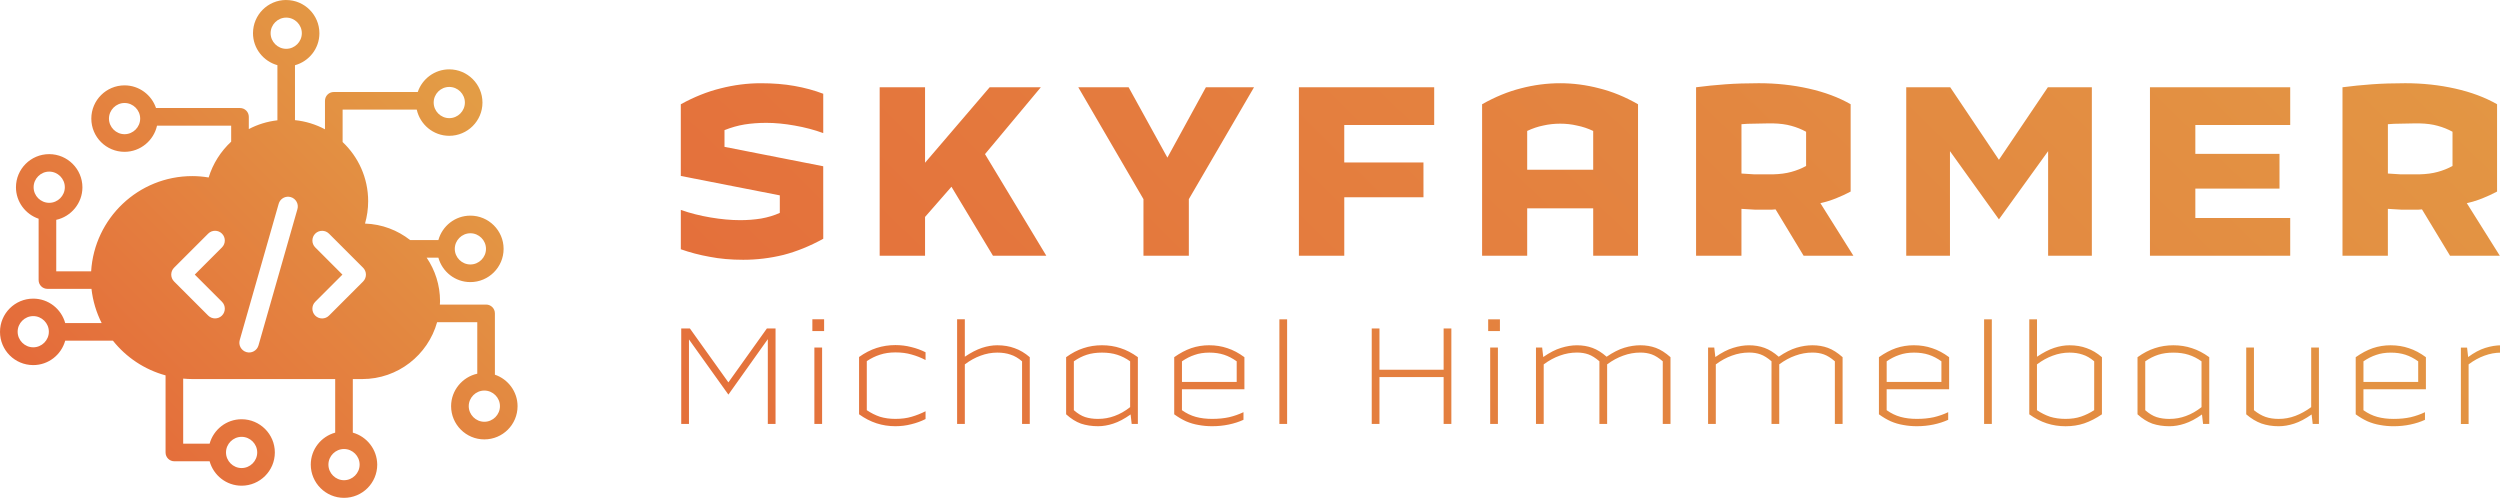
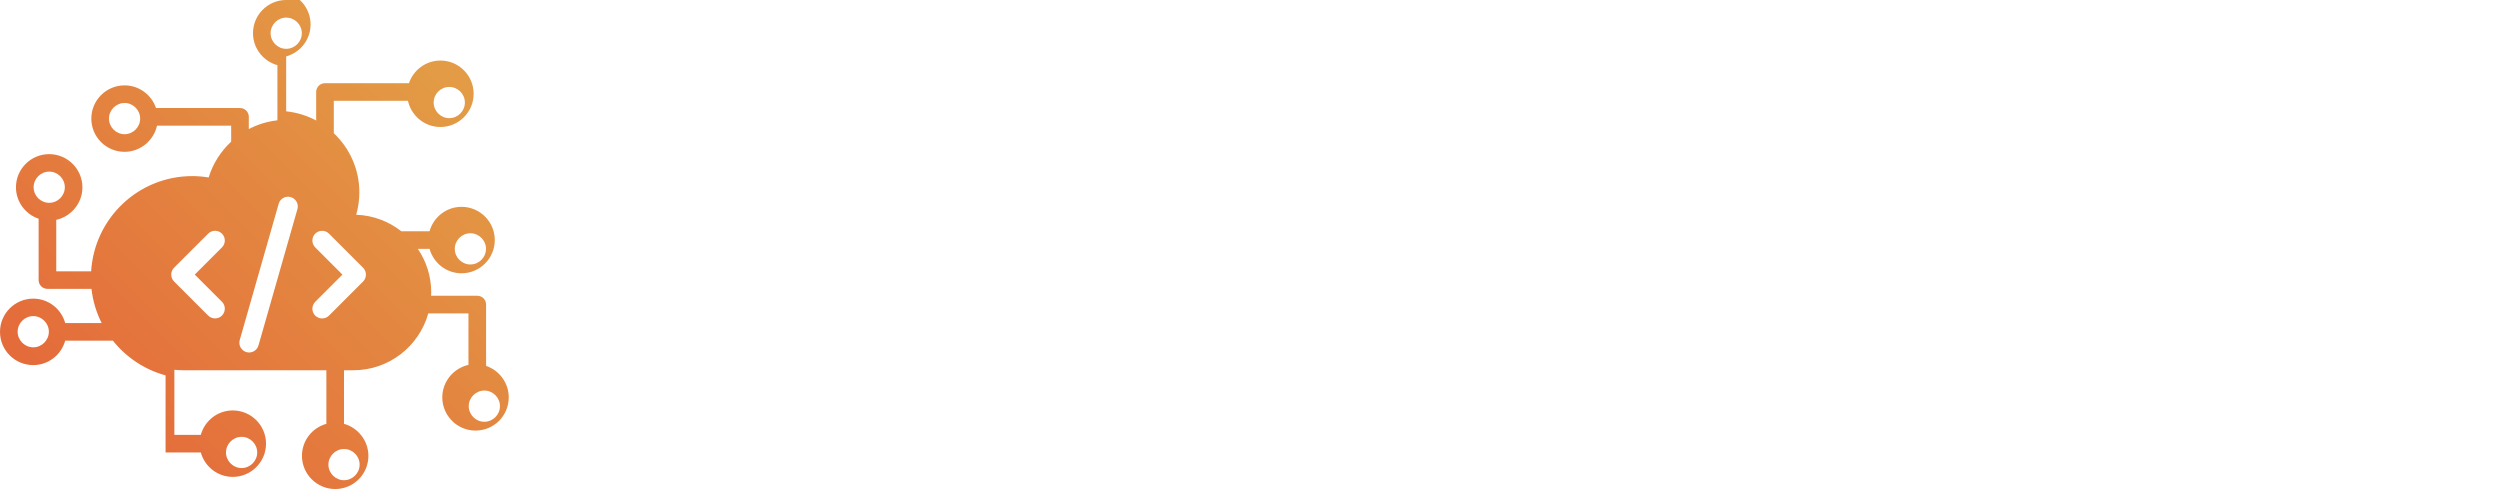
<svg xmlns="http://www.w3.org/2000/svg" xmlns:xlink="http://www.w3.org/1999/xlink" width="135.043mm" height="26.891mm" viewBox="0 0 135.043 26.891" version="1.1" id="svg1">
  <defs id="defs1">
    <linearGradient xlink:href="#linearGradient53" id="linearGradient60" x1="70.06" y1="208.098" x2="138.851" y2="139.307" gradientUnits="userSpaceOnUse" />
    <linearGradient id="linearGradient53">
      <stop style="stop-color:#e46a3a;stop-opacity:1;" offset="0" id="stop31" />
      <stop style="stop-color:#e39c45;stop-opacity:1;" offset="1" id="stop34" />
    </linearGradient>
    <linearGradient xlink:href="#linearGradient53" id="linearGradient62" x1="70.368" y1="218.488" x2="139.463" y2="149.393" gradientUnits="userSpaceOnUse" />
    <linearGradient xlink:href="#linearGradient53" id="linearGradient33" x1="24.458" y1="224.249" x2="44.227" y2="204.48" gradientUnits="userSpaceOnUse" />
  </defs>
  <g id="layer1" transform="translate(-42.032,-142.924)">
-     <path style="-inkscape-font-specification:'Technor Variable Ultra-Light';fill:url(#linearGradient62);stroke-width:0.265" d="m 58.59,185.127 -2.117,-2.997 v 4.591 h -0.415 v -5.188 h 0.465 l 2.067,2.93 2.067,-2.93 h 0.465 v 5.188 h -0.415 v -4.607 z m 4.509,-4.093 h 0.631 v 0.639 h -0.631 z m 0.523,5.687 h -0.415 v -4.151 h 0.415 z m 2.4,-3.412 v 2.665 q 0.34,0.232 0.706,0.357 0.374,0.116 0.83,0.116 0.49,0 0.872,-0.116 0.39,-0.116 0.747,-0.299 v 0.423 q -0.357,0.183 -0.764,0.282 -0.407,0.108 -0.855,0.108 -0.531,0 -1.013,-0.158 -0.481,-0.158 -0.938,-0.49 v -3.113 q 0.457,-0.332 0.938,-0.49 0.481,-0.158 1.013,-0.158 0.448,0 0.855,0.108 0.407,0.1 0.764,0.282 v 0.423 q -0.357,-0.191 -0.747,-0.299 -0.382,-0.116 -0.872,-0.116 -0.457,0 -0.83,0.125 -0.365,0.116 -0.706,0.349 z m 5.264,0.174 v 3.238 h -0.415 v -5.687 h 0.415 v 2.034 q 0.498,-0.34 0.921,-0.481 0.423,-0.141 0.822,-0.141 0.515,0 0.93,0.158 0.423,0.149 0.814,0.49 v 3.628 H 74.359 v -3.404 q -0.307,-0.266 -0.623,-0.365 -0.307,-0.108 -0.706,-0.108 -0.457,0 -0.897,0.166 -0.432,0.158 -0.847,0.473 z m 8.959,3.238 -0.058,-0.515 q -0.498,0.357 -0.93,0.498 -0.423,0.141 -0.814,0.141 -0.506,0 -0.921,-0.141 -0.407,-0.149 -0.797,-0.506 v -3.105 q 0.465,-0.34 0.93,-0.49 0.465,-0.158 0.996,-0.158 0.531,0 0.996,0.158 0.465,0.149 0.93,0.49 v 3.628 z m -1.801,-0.274 q 0.457,0 0.88,-0.158 0.432,-0.158 0.838,-0.481 v -2.49 q -0.332,-0.241 -0.697,-0.357 -0.357,-0.116 -0.814,-0.116 -0.457,0 -0.814,0.116 -0.357,0.116 -0.697,0.357 v 2.656 q 0.307,0.274 0.606,0.374 0.307,0.1 0.697,0.1 z m 5.97,-4.001 q 0.515,0 0.971,0.158 0.457,0.149 0.913,0.49 v 1.743 h -3.354 v 1.137 q 0.357,0.257 0.747,0.365 0.39,0.108 0.872,0.108 0.506,0 0.913,-0.091 0.415,-0.1 0.772,-0.274 v 0.415 q -0.357,0.166 -0.789,0.257 -0.423,0.091 -0.897,0.091 -0.374,0 -0.722,-0.066 -0.349,-0.058 -0.672,-0.199 -0.324,-0.149 -0.639,-0.382 v -3.105 q 0.465,-0.332 0.913,-0.49 0.457,-0.158 0.971,-0.158 z m -1.469,0.872 v 1.121 h 2.939 v -1.121 q -0.332,-0.241 -0.681,-0.357 -0.349,-0.116 -0.789,-0.116 -0.44,0 -0.789,0.125 -0.349,0.116 -0.681,0.349 z m 5.646,3.404 h -0.415 v -5.687 h 0.415 z m 8.404,0 v -2.549 h -3.445 v 2.549 h -0.415 v -5.188 h 0.415 v 2.241 h 3.445 v -2.241 h 0.415 v 5.188 z m 2.392,-5.687 h 0.631 v 0.639 h -0.631 z m 0.523,5.687 h -0.415 v -4.151 h 0.415 z m 2.459,-3.238 v 3.238 h -0.415 v -4.151 h 0.332 l 0.058,0.515 q 0.515,-0.365 0.955,-0.498 0.448,-0.141 0.855,-0.141 0.448,0 0.83,0.141 0.382,0.141 0.764,0.481 0.515,-0.357 0.955,-0.49 0.44,-0.133 0.855,-0.133 0.448,0 0.83,0.141 0.382,0.141 0.789,0.506 v 3.628 h -0.415 v -3.404 q -0.315,-0.274 -0.589,-0.374 -0.274,-0.1 -0.614,-0.1 -0.473,0 -0.921,0.166 -0.44,0.158 -0.863,0.473 v 3.238 h -0.415 v -3.404 q -0.315,-0.274 -0.589,-0.374 -0.274,-0.1 -0.614,-0.1 -0.473,0 -0.921,0.166 -0.44,0.158 -0.863,0.473 z m 9.241,0 v 3.238 h -0.415 v -4.151 h 0.332 l 0.058,0.515 q 0.515,-0.365 0.955,-0.498 0.448,-0.141 0.855,-0.141 0.448,0 0.83,0.141 0.382,0.141 0.764,0.481 0.515,-0.357 0.955,-0.49 0.44,-0.133 0.855,-0.133 0.448,0 0.83,0.141 0.382,0.141 0.789,0.506 v 3.628 h -0.415 v -3.404 q -0.315,-0.274 -0.589,-0.374 -0.274,-0.1 -0.614,-0.1 -0.473,0 -0.921,0.166 -0.44,0.158 -0.863,0.473 v 3.238 h -0.415 v -3.404 q -0.315,-0.274 -0.589,-0.374 -0.274,-0.1 -0.614,-0.1 -0.473,0 -0.921,0.166 -0.44,0.158 -0.863,0.473 z m 10.644,-1.038 q 0.515,0 0.971,0.158 0.457,0.149 0.913,0.49 v 1.743 h -3.354 v 1.137 q 0.357,0.257 0.747,0.365 0.39,0.108 0.872,0.108 0.506,0 0.913,-0.091 0.415,-0.1 0.772,-0.274 v 0.415 q -0.357,0.166 -0.789,0.257 -0.423,0.091 -0.897,0.091 -0.374,0 -0.722,-0.066 -0.349,-0.058 -0.672,-0.199 -0.324,-0.149 -0.639,-0.382 v -3.105 q 0.465,-0.332 0.913,-0.49 0.457,-0.158 0.971,-0.158 z m -1.469,0.872 v 1.121 h 2.939 v -1.121 q -0.332,-0.241 -0.681,-0.357 -0.349,-0.116 -0.789,-0.116 -0.44,0 -0.789,0.125 -0.349,0.116 -0.681,0.349 z m 5.646,3.404 h -0.415 v -5.687 h 0.415 z m 5.912,-0.523 q -0.473,0.324 -0.946,0.49 -0.465,0.158 -1.004,0.158 -0.531,0 -1.013,-0.158 -0.481,-0.158 -0.938,-0.49 v -5.164 h 0.415 v 2.034 q 0.498,-0.34 0.921,-0.481 0.423,-0.141 0.822,-0.141 0.515,0 0.93,0.158 0.423,0.149 0.814,0.49 z m -0.415,-2.881 q -0.307,-0.266 -0.623,-0.365 -0.307,-0.108 -0.706,-0.108 -0.457,0 -0.897,0.166 -0.432,0.158 -0.847,0.473 v 2.49 q 0.34,0.232 0.706,0.357 0.374,0.116 0.83,0.116 0.465,0 0.83,-0.125 0.365,-0.125 0.706,-0.349 z m 5.846,3.404 -0.058,-0.515 q -0.498,0.357 -0.93,0.498 -0.423,0.141 -0.814,0.141 -0.506,0 -0.921,-0.141 -0.407,-0.149 -0.797,-0.506 v -3.105 q 0.465,-0.34 0.93,-0.49 0.465,-0.158 0.996,-0.158 0.531,0 0.996,0.158 0.465,0.149 0.93,0.49 v 3.628 z m -1.801,-0.274 q 0.457,0 0.88,-0.158 0.432,-0.158 0.838,-0.481 v -2.49 q -0.332,-0.241 -0.697,-0.357 -0.357,-0.116 -0.814,-0.116 -0.457,0 -0.814,0.116 -0.357,0.116 -0.697,0.357 v 2.656 q 0.307,0.274 0.606,0.374 0.307,0.1 0.697,0.1 z m 7.688,0.274 -0.058,-0.515 q -0.506,0.357 -0.938,0.498 -0.432,0.141 -0.83,0.141 -0.506,0 -0.93,-0.149 -0.423,-0.158 -0.814,-0.498 v -3.628 h 0.415 v 3.404 q 0.315,0.257 0.623,0.365 0.307,0.108 0.706,0.108 0.465,0 0.897,-0.166 0.432,-0.166 0.847,-0.473 v -3.238 h 0.415 v 4.151 z m 4.194,-4.275 q 0.515,0 0.971,0.158 0.457,0.149 0.913,0.49 v 1.743 h -3.354 v 1.137 q 0.357,0.257 0.747,0.365 0.39,0.108 0.872,0.108 0.506,0 0.913,-0.091 0.415,-0.1 0.772,-0.274 v 0.415 q -0.357,0.166 -0.789,0.257 -0.423,0.091 -0.897,0.091 -0.374,0 -0.722,-0.066 -0.349,-0.058 -0.672,-0.199 -0.324,-0.149 -0.639,-0.382 v -3.105 q 0.465,-0.332 0.913,-0.49 0.457,-0.158 0.971,-0.158 z m -1.469,0.872 v 1.121 h 2.939 v -1.121 q -0.332,-0.241 -0.681,-0.357 -0.349,-0.116 -0.789,-0.116 -0.44,0 -0.789,0.125 -0.349,0.116 -0.681,0.349 z m 5.646,0.166 v 3.238 h -0.415 v -4.151 h 0.332 l 0.058,0.515 q 0.473,-0.357 0.921,-0.498 0.448,-0.141 0.847,-0.141 v 0.398 q -0.457,0 -0.897,0.166 -0.432,0.158 -0.847,0.473 z" id="text22-7-6-5" transform="matrix(1.006,0,0,0.994,22.436,-19.777)" aria-label="Michael Himmelbauer" />
-     <path style="font-weight:bold;font-size:14.708px;line-height:1.25;font-family:'Technor Variable';-inkscape-font-specification:'Technor Variable Bold';text-align:center;letter-spacing:1.532px;text-anchor:middle;fill:url(#linearGradient60);stroke-width:0.265" d="m 63.432,177.372 q -1.074,0.603 -2.133,0.882 -1.059,0.265 -2.147,0.265 -0.985,0 -1.794,-0.162 -0.809,-0.147 -1.544,-0.412 v -2.147 q 0.735,0.265 1.588,0.412 0.853,0.147 1.588,0.147 0.574,0 1.118,-0.088 0.559,-0.103 1,-0.309 v -0.956 l -5.295,-1.059 v -3.912 q 1.074,-0.603 2.133,-0.868 1.074,-0.279 2.147,-0.279 0.985,0 1.794,0.147 0.824,0.147 1.544,0.427 v 2.147 q -0.706,-0.265 -1.53,-0.412 -0.809,-0.147 -1.515,-0.147 -0.618,0 -1.162,0.088 -0.529,0.088 -1.074,0.309 v 0.912 l 5.28,1.059 z m 9.077,0.927 -2.221,-3.765 -1.412,1.647 v 2.118 h -2.427 v -9.193 h 2.427 v 4.118 l 3.456,-4.118 h 2.736 l -2.986,3.648 3.28,5.545 z m 10.475,-3.089 v 3.089 h -2.427 v -3.089 l -3.486,-6.104 h 2.692 l 2.074,3.839 2.059,-3.839 h 2.574 z m 12.549,-0.103 h -4.236 v 3.192 h -2.427 v -9.193 H 96.106 v 2.059 h -4.81 v 2.044 h 4.236 z m 9.077,3.192 v -2.589 h -3.53 v 2.589 h -2.412 v -8.266 q 1.044,-0.603 2.074,-0.868 1.044,-0.279 2.103,-0.279 1.044,0 2.089,0.279 1.044,0.265 2.074,0.868 v 8.266 z m -3.53,-6.81 v 2.118 h 3.53 v -2.118 q -0.427,-0.206 -0.868,-0.294 -0.427,-0.103 -0.897,-0.103 -0.471,0 -0.912,0.103 -0.427,0.088 -0.853,0.294 z m 12.96,4.295 q -0.397,0 -0.78,0 -0.368,-0.015 -0.721,-0.044 v 2.559 h -2.427 v -9.193 q 0.765,-0.103 1.574,-0.162 0.809,-0.059 1.78,-0.059 1.397,0 2.677,0.294 1.28,0.294 2.236,0.853 v 4.765 q -0.382,0.206 -0.78,0.368 -0.397,0.162 -0.838,0.265 l 1.765,2.868 h -2.662 l -1.5,-2.53 q -0.088,0 -0.176,0.015 -0.073,0 -0.147,0 z m -1.5,-4.663 v 2.692 q 0.324,0.029 0.677,0.044 0.368,0 0.75,0 0.073,0 0.132,0 0.059,0 0.132,0 0.559,-0.015 0.971,-0.132 0.427,-0.118 0.794,-0.324 v -1.868 q -0.368,-0.206 -0.794,-0.324 -0.412,-0.118 -0.971,-0.132 -0.073,0 -0.132,0 -0.059,0 -0.132,0 -0.382,0 -0.75,0.015 -0.353,0 -0.677,0.029 z m 13.769,5.192 -2.618,-3.721 v 5.707 h -2.339 v -9.193 h 2.353 l 2.603,3.957 2.618,-3.957 h 2.353 v 9.193 h -2.339 v -5.707 z m 15.579,-0.073 v 2.059 h -7.501 v -9.193 h 7.501 v 2.059 h -5.074 v 1.574 h 4.501 v 1.897 h -4.501 v 1.603 z m 6.724,-0.456 q -0.397,0 -0.78,0 -0.368,-0.015 -0.721,-0.044 v 2.559 h -2.427 v -9.193 q 0.765,-0.103 1.574,-0.162 0.809,-0.059 1.78,-0.059 1.397,0 2.677,0.294 1.28,0.294 2.236,0.853 v 4.765 q -0.382,0.206 -0.78,0.368 -0.397,0.162 -0.838,0.265 l 1.765,2.868 h -2.662 l -1.5,-2.53 q -0.088,0 -0.176,0.015 -0.074,0 -0.147,0 z m -1.5,-4.663 v 2.692 q 0.324,0.029 0.677,0.044 0.368,0 0.75,0 0.073,0 0.132,0 0.059,0 0.132,0 0.559,-0.015 0.971,-0.132 0.427,-0.118 0.794,-0.324 v -1.868 q -0.368,-0.206 -0.794,-0.324 -0.412,-0.118 -0.971,-0.132 -0.073,0 -0.132,0 -0.059,0 -0.132,0 -0.382,0 -0.75,0.015 -0.353,0 -0.677,0.029 z" id="text21-4-2-3" transform="matrix(1.01,0,0,0.99,22.436,-19.777)" aria-label="SKYFARMER" />
-     <path id="path10-5-0-1" style="fill:url(#linearGradient33);fill-opacity:1;stroke-width:0.413" class="st1" d="m 35.825,200.919 c -0.993,0 -1.795,0.802 -1.795,1.795 0,0.823 0.564,1.516 1.319,1.727 v 2.977 c -0.552,0.063 -1.074,0.226 -1.545,0.474 v -0.661 c 0,-0.265 -0.211,-0.476 -0.476,-0.476 h -4.536 c -0.238,-0.707 -0.911,-1.224 -1.7,-1.224 -0.986,0 -1.795,0.802 -1.795,1.795 0,0.993 0.802,1.795 1.795,1.795 0.857,0 1.578,-0.612 1.754,-1.414 h 4.005 v 0.865 c -0.56,0.522 -0.987,1.186 -1.216,1.935 -0.286,-0.048 -0.585,-0.075 -0.884,-0.075 -2.912,0 -5.289,2.276 -5.464,5.144 h -1.885 v -2.781 c 0.802,-0.177 1.414,-0.898 1.414,-1.754 0,-0.986 -0.802,-1.795 -1.795,-1.795 -0.993,0 -1.795,0.803 -1.795,1.789 0,0.789 0.517,1.462 1.224,1.7 v 3.312 c 0,0.265 0.211,0.476 0.476,0.476 h 2.379 c 0.073,0.659 0.265,1.28 0.55,1.847 H 23.886 c -0.211,-0.762 -0.904,-1.319 -1.727,-1.319 -0.986,0 -1.795,0.802 -1.795,1.795 0,0.993 0.802,1.795 1.795,1.795 0.823,0 1.516,-0.558 1.727,-1.319 h 2.578 c 0.715,0.898 1.705,1.564 2.843,1.875 v 4.164 c 0,0.265 0.211,0.476 0.476,0.476 h 1.904 c 0.211,0.762 0.905,1.319 1.728,1.319 0.986,0 1.795,-0.802 1.795,-1.795 0,-0.993 -0.809,-1.795 -1.795,-1.795 -0.823,0 -1.517,0.558 -1.728,1.319 h -1.428 v -3.514 c 0.163,0.015 0.327,0.025 0.493,0.025 h 7.718 v 2.894 c -0.762,0.211 -1.319,0.904 -1.319,1.727 0,0.986 0.802,1.795 1.795,1.795 0.993,0 1.795,-0.802 1.795,-1.795 -0.007,-0.823 -0.564,-1.516 -1.319,-1.727 v -2.894 h 0.51 c 1.926,0 3.548,-1.301 4.043,-3.071 h 2.17 v 2.781 c -0.802,0.177 -1.414,0.898 -1.414,1.754 0,0.986 0.802,1.795 1.795,1.795 0.993,0 1.795,-0.802 1.795,-1.795 0,-0.789 -0.517,-1.462 -1.224,-1.7 v -3.312 c 0,-0.265 -0.211,-0.476 -0.476,-0.476 h -2.496 c 0.003,-0.06 0.009,-0.119 0.009,-0.18 0,-0.873 -0.268,-1.682 -0.723,-2.353 h 0.633 c 0.211,0.762 0.905,1.319 1.728,1.319 0.986,0 1.795,-0.802 1.795,-1.795 0,-0.993 -0.809,-1.795 -1.795,-1.795 -0.823,0 -1.517,0.557 -1.728,1.319 h -1.526 c -0.677,-0.53 -1.518,-0.86 -2.437,-0.89 0.109,-0.381 0.17,-0.789 0.17,-1.21 0,-1.261 -0.532,-2.393 -1.38,-3.195 v -1.75 h 4.005 c 0.177,0.802 0.891,1.414 1.754,1.414 0.986,0 1.795,-0.802 1.795,-1.795 0,-0.993 -0.809,-1.795 -1.795,-1.795 -0.789,0 -1.462,0.516 -1.7,1.224 h -4.536 c -0.265,0 -0.476,0.211 -0.476,0.476 v 1.538 c -0.492,-0.262 -1.039,-0.435 -1.62,-0.494 v -2.967 c 0.762,-0.211 1.319,-0.904 1.319,-1.727 0,-0.986 -0.802,-1.795 -1.795,-1.795 z m 0,0.952 c 0.462,0 0.843,0.381 0.843,0.843 0,0.462 -0.381,0.843 -0.843,0.843 -0.462,0 -0.843,-0.381 -0.843,-0.843 0,-0.462 0.38,-0.843 0.843,-0.843 z m 8.808,3.745 c 0.462,0 0.843,0.381 0.843,0.843 0,0.462 -0.38,0.843 -0.843,0.843 -0.462,0 -0.843,-0.38 -0.843,-0.843 0,-0.462 0.374,-0.843 0.843,-0.843 z m -17.54,0.867 c 0.462,0 0.843,0.381 0.843,0.843 0,0.462 -0.381,0.843 -0.843,0.843 -0.462,0 -0.843,-0.38 -0.843,-0.843 0,-0.462 0.38,-0.843 0.843,-0.843 z m -4.07,3.707 c 0.462,0 0.843,0.381 0.843,0.843 0,0.462 -0.381,0.843 -0.843,0.843 -0.462,0 -0.843,-0.374 -0.843,-0.843 0,-0.462 0.381,-0.843 0.843,-0.843 z m 12.941,1.357 c 0.035,0.003 0.07,0.009 0.105,0.019 0.279,0.081 0.442,0.372 0.361,0.651 l -2.103,7.362 c -0.081,0.279 -0.371,0.442 -0.651,0.361 -0.279,-0.081 -0.442,-0.371 -0.362,-0.651 l 2.104,-7.362 c 0.07,-0.245 0.302,-0.399 0.546,-0.38 z m -3.983,1.839 c 0.135,0 0.27,0.051 0.373,0.154 0.205,0.205 0.205,0.539 0,0.744 l -1.469,1.469 1.469,1.468 c 0.205,0.205 0.205,0.539 0,0.745 -0.205,0.205 -0.539,0.205 -0.745,0 l -1.841,-1.841 c -0.205,-0.205 -0.205,-0.539 0,-0.745 l 1.841,-1.84 c 0.103,-0.103 0.237,-0.154 0.372,-0.154 z m 5.783,0.002 c 0.135,0 0.269,0.051 0.372,0.154 l 1.841,1.841 c 0.205,0.205 0.205,0.539 0,0.744 l -1.841,1.841 c -0.205,0.205 -0.539,0.205 -0.744,0 -0.205,-0.205 -0.205,-0.539 0,-0.745 l 1.469,-1.469 -1.468,-1.469 c -0.205,-0.205 -0.205,-0.537 -0.002,-0.743 2.71e-4,-2.7e-4 7.62e-4,-2.5e-4 10e-4,-5.2e-4 2.72e-4,-2.7e-4 2.44e-4,-7.6e-4 5.16e-4,-10e-4 0.103,-0.102 0.236,-0.152 0.371,-0.152 z m 8.009,0.132 c 0.462,0 0.843,0.381 0.843,0.843 0,0.462 -0.38,0.843 -0.843,0.843 -0.462,0 -0.843,-0.38 -0.843,-0.843 0,-0.462 0.381,-0.843 0.843,-0.843 z m -23.613,4.475 c 0.462,0 0.843,0.381 0.843,0.843 0,0.462 -0.38,0.843 -0.843,0.843 -0.462,0 -0.843,-0.381 -0.843,-0.843 0,-0.462 0.381,-0.843 0.843,-0.843 z m 24.367,4.022 c 0.462,0 0.843,0.38 0.843,0.843 0,0.462 -0.381,0.843 -0.843,0.843 -0.462,0 -0.843,-0.381 -0.843,-0.843 0,-0.462 0.381,-0.843 0.843,-0.843 z m -13.112,2.5 c 0.462,0 0.843,0.381 0.843,0.843 0,0.462 -0.38,0.843 -0.843,0.843 -0.462,0 -0.843,-0.381 -0.843,-0.843 0,-0.462 0.381,-0.843 0.843,-0.843 z m 5.532,0.657 c 0.462,0 0.843,0.38 0.843,0.843 0,0.462 -0.381,0.843 -0.843,0.843 -0.462,0 -0.843,-0.381 -0.843,-0.843 0,-0.462 0.381,-0.843 0.843,-0.843 z" transform="translate(21.668,-57.996)" />
+     <path id="path10-5-0-1" style="fill:url(#linearGradient33);fill-opacity:1;stroke-width:0.413" class="st1" d="m 35.825,200.919 c -0.993,0 -1.795,0.802 -1.795,1.795 0,0.823 0.564,1.516 1.319,1.727 v 2.977 c -0.552,0.063 -1.074,0.226 -1.545,0.474 v -0.661 c 0,-0.265 -0.211,-0.476 -0.476,-0.476 h -4.536 c -0.238,-0.707 -0.911,-1.224 -1.7,-1.224 -0.986,0 -1.795,0.802 -1.795,1.795 0,0.993 0.802,1.795 1.795,1.795 0.857,0 1.578,-0.612 1.754,-1.414 h 4.005 v 0.865 c -0.56,0.522 -0.987,1.186 -1.216,1.935 -0.286,-0.048 -0.585,-0.075 -0.884,-0.075 -2.912,0 -5.289,2.276 -5.464,5.144 h -1.885 v -2.781 c 0.802,-0.177 1.414,-0.898 1.414,-1.754 0,-0.986 -0.802,-1.795 -1.795,-1.795 -0.993,0 -1.795,0.803 -1.795,1.789 0,0.789 0.517,1.462 1.224,1.7 v 3.312 c 0,0.265 0.211,0.476 0.476,0.476 h 2.379 c 0.073,0.659 0.265,1.28 0.55,1.847 H 23.886 c -0.211,-0.762 -0.904,-1.319 -1.727,-1.319 -0.986,0 -1.795,0.802 -1.795,1.795 0,0.993 0.802,1.795 1.795,1.795 0.823,0 1.516,-0.558 1.727,-1.319 h 2.578 c 0.715,0.898 1.705,1.564 2.843,1.875 v 4.164 h 1.904 c 0.211,0.762 0.905,1.319 1.728,1.319 0.986,0 1.795,-0.802 1.795,-1.795 0,-0.993 -0.809,-1.795 -1.795,-1.795 -0.823,0 -1.517,0.558 -1.728,1.319 h -1.428 v -3.514 c 0.163,0.015 0.327,0.025 0.493,0.025 h 7.718 v 2.894 c -0.762,0.211 -1.319,0.904 -1.319,1.727 0,0.986 0.802,1.795 1.795,1.795 0.993,0 1.795,-0.802 1.795,-1.795 -0.007,-0.823 -0.564,-1.516 -1.319,-1.727 v -2.894 h 0.51 c 1.926,0 3.548,-1.301 4.043,-3.071 h 2.17 v 2.781 c -0.802,0.177 -1.414,0.898 -1.414,1.754 0,0.986 0.802,1.795 1.795,1.795 0.993,0 1.795,-0.802 1.795,-1.795 0,-0.789 -0.517,-1.462 -1.224,-1.7 v -3.312 c 0,-0.265 -0.211,-0.476 -0.476,-0.476 h -2.496 c 0.003,-0.06 0.009,-0.119 0.009,-0.18 0,-0.873 -0.268,-1.682 -0.723,-2.353 h 0.633 c 0.211,0.762 0.905,1.319 1.728,1.319 0.986,0 1.795,-0.802 1.795,-1.795 0,-0.993 -0.809,-1.795 -1.795,-1.795 -0.823,0 -1.517,0.557 -1.728,1.319 h -1.526 c -0.677,-0.53 -1.518,-0.86 -2.437,-0.89 0.109,-0.381 0.17,-0.789 0.17,-1.21 0,-1.261 -0.532,-2.393 -1.38,-3.195 v -1.75 h 4.005 c 0.177,0.802 0.891,1.414 1.754,1.414 0.986,0 1.795,-0.802 1.795,-1.795 0,-0.993 -0.809,-1.795 -1.795,-1.795 -0.789,0 -1.462,0.516 -1.7,1.224 h -4.536 c -0.265,0 -0.476,0.211 -0.476,0.476 v 1.538 c -0.492,-0.262 -1.039,-0.435 -1.62,-0.494 v -2.967 c 0.762,-0.211 1.319,-0.904 1.319,-1.727 0,-0.986 -0.802,-1.795 -1.795,-1.795 z m 0,0.952 c 0.462,0 0.843,0.381 0.843,0.843 0,0.462 -0.381,0.843 -0.843,0.843 -0.462,0 -0.843,-0.381 -0.843,-0.843 0,-0.462 0.38,-0.843 0.843,-0.843 z m 8.808,3.745 c 0.462,0 0.843,0.381 0.843,0.843 0,0.462 -0.38,0.843 -0.843,0.843 -0.462,0 -0.843,-0.38 -0.843,-0.843 0,-0.462 0.374,-0.843 0.843,-0.843 z m -17.54,0.867 c 0.462,0 0.843,0.381 0.843,0.843 0,0.462 -0.381,0.843 -0.843,0.843 -0.462,0 -0.843,-0.38 -0.843,-0.843 0,-0.462 0.38,-0.843 0.843,-0.843 z m -4.07,3.707 c 0.462,0 0.843,0.381 0.843,0.843 0,0.462 -0.381,0.843 -0.843,0.843 -0.462,0 -0.843,-0.374 -0.843,-0.843 0,-0.462 0.381,-0.843 0.843,-0.843 z m 12.941,1.357 c 0.035,0.003 0.07,0.009 0.105,0.019 0.279,0.081 0.442,0.372 0.361,0.651 l -2.103,7.362 c -0.081,0.279 -0.371,0.442 -0.651,0.361 -0.279,-0.081 -0.442,-0.371 -0.362,-0.651 l 2.104,-7.362 c 0.07,-0.245 0.302,-0.399 0.546,-0.38 z m -3.983,1.839 c 0.135,0 0.27,0.051 0.373,0.154 0.205,0.205 0.205,0.539 0,0.744 l -1.469,1.469 1.469,1.468 c 0.205,0.205 0.205,0.539 0,0.745 -0.205,0.205 -0.539,0.205 -0.745,0 l -1.841,-1.841 c -0.205,-0.205 -0.205,-0.539 0,-0.745 l 1.841,-1.84 c 0.103,-0.103 0.237,-0.154 0.372,-0.154 z m 5.783,0.002 c 0.135,0 0.269,0.051 0.372,0.154 l 1.841,1.841 c 0.205,0.205 0.205,0.539 0,0.744 l -1.841,1.841 c -0.205,0.205 -0.539,0.205 -0.744,0 -0.205,-0.205 -0.205,-0.539 0,-0.745 l 1.469,-1.469 -1.468,-1.469 c -0.205,-0.205 -0.205,-0.537 -0.002,-0.743 2.71e-4,-2.7e-4 7.62e-4,-2.5e-4 10e-4,-5.2e-4 2.72e-4,-2.7e-4 2.44e-4,-7.6e-4 5.16e-4,-10e-4 0.103,-0.102 0.236,-0.152 0.371,-0.152 z m 8.009,0.132 c 0.462,0 0.843,0.381 0.843,0.843 0,0.462 -0.38,0.843 -0.843,0.843 -0.462,0 -0.843,-0.38 -0.843,-0.843 0,-0.462 0.381,-0.843 0.843,-0.843 z m -23.613,4.475 c 0.462,0 0.843,0.381 0.843,0.843 0,0.462 -0.38,0.843 -0.843,0.843 -0.462,0 -0.843,-0.381 -0.843,-0.843 0,-0.462 0.381,-0.843 0.843,-0.843 z m 24.367,4.022 c 0.462,0 0.843,0.38 0.843,0.843 0,0.462 -0.381,0.843 -0.843,0.843 -0.462,0 -0.843,-0.381 -0.843,-0.843 0,-0.462 0.381,-0.843 0.843,-0.843 z m -13.112,2.5 c 0.462,0 0.843,0.381 0.843,0.843 0,0.462 -0.38,0.843 -0.843,0.843 -0.462,0 -0.843,-0.381 -0.843,-0.843 0,-0.462 0.381,-0.843 0.843,-0.843 z m 5.532,0.657 c 0.462,0 0.843,0.38 0.843,0.843 0,0.462 -0.381,0.843 -0.843,0.843 -0.462,0 -0.843,-0.381 -0.843,-0.843 0,-0.462 0.381,-0.843 0.843,-0.843 z" transform="translate(21.668,-57.996)" />
  </g>
</svg>